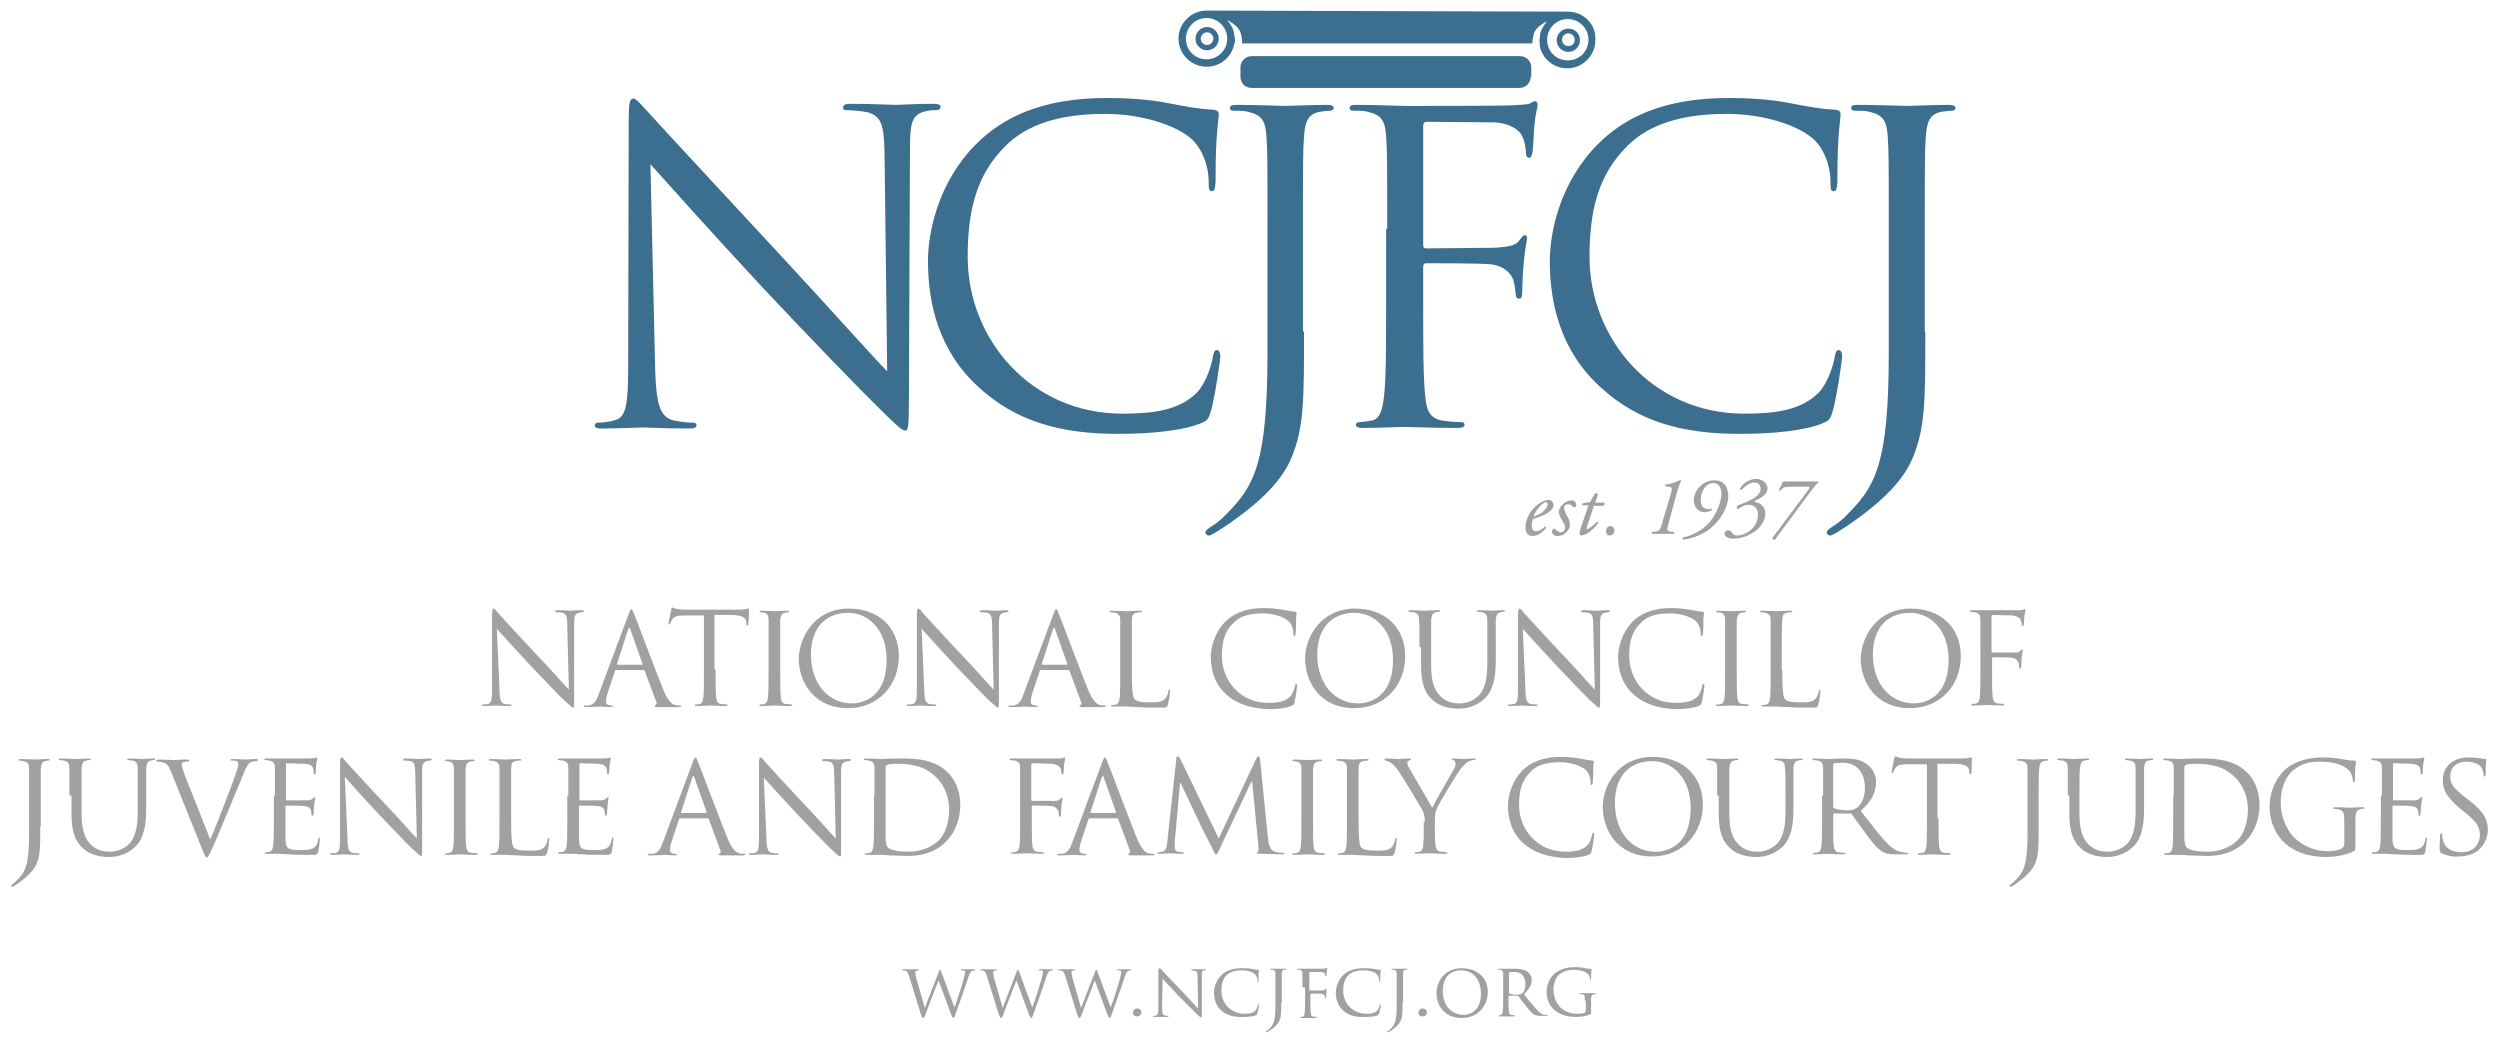
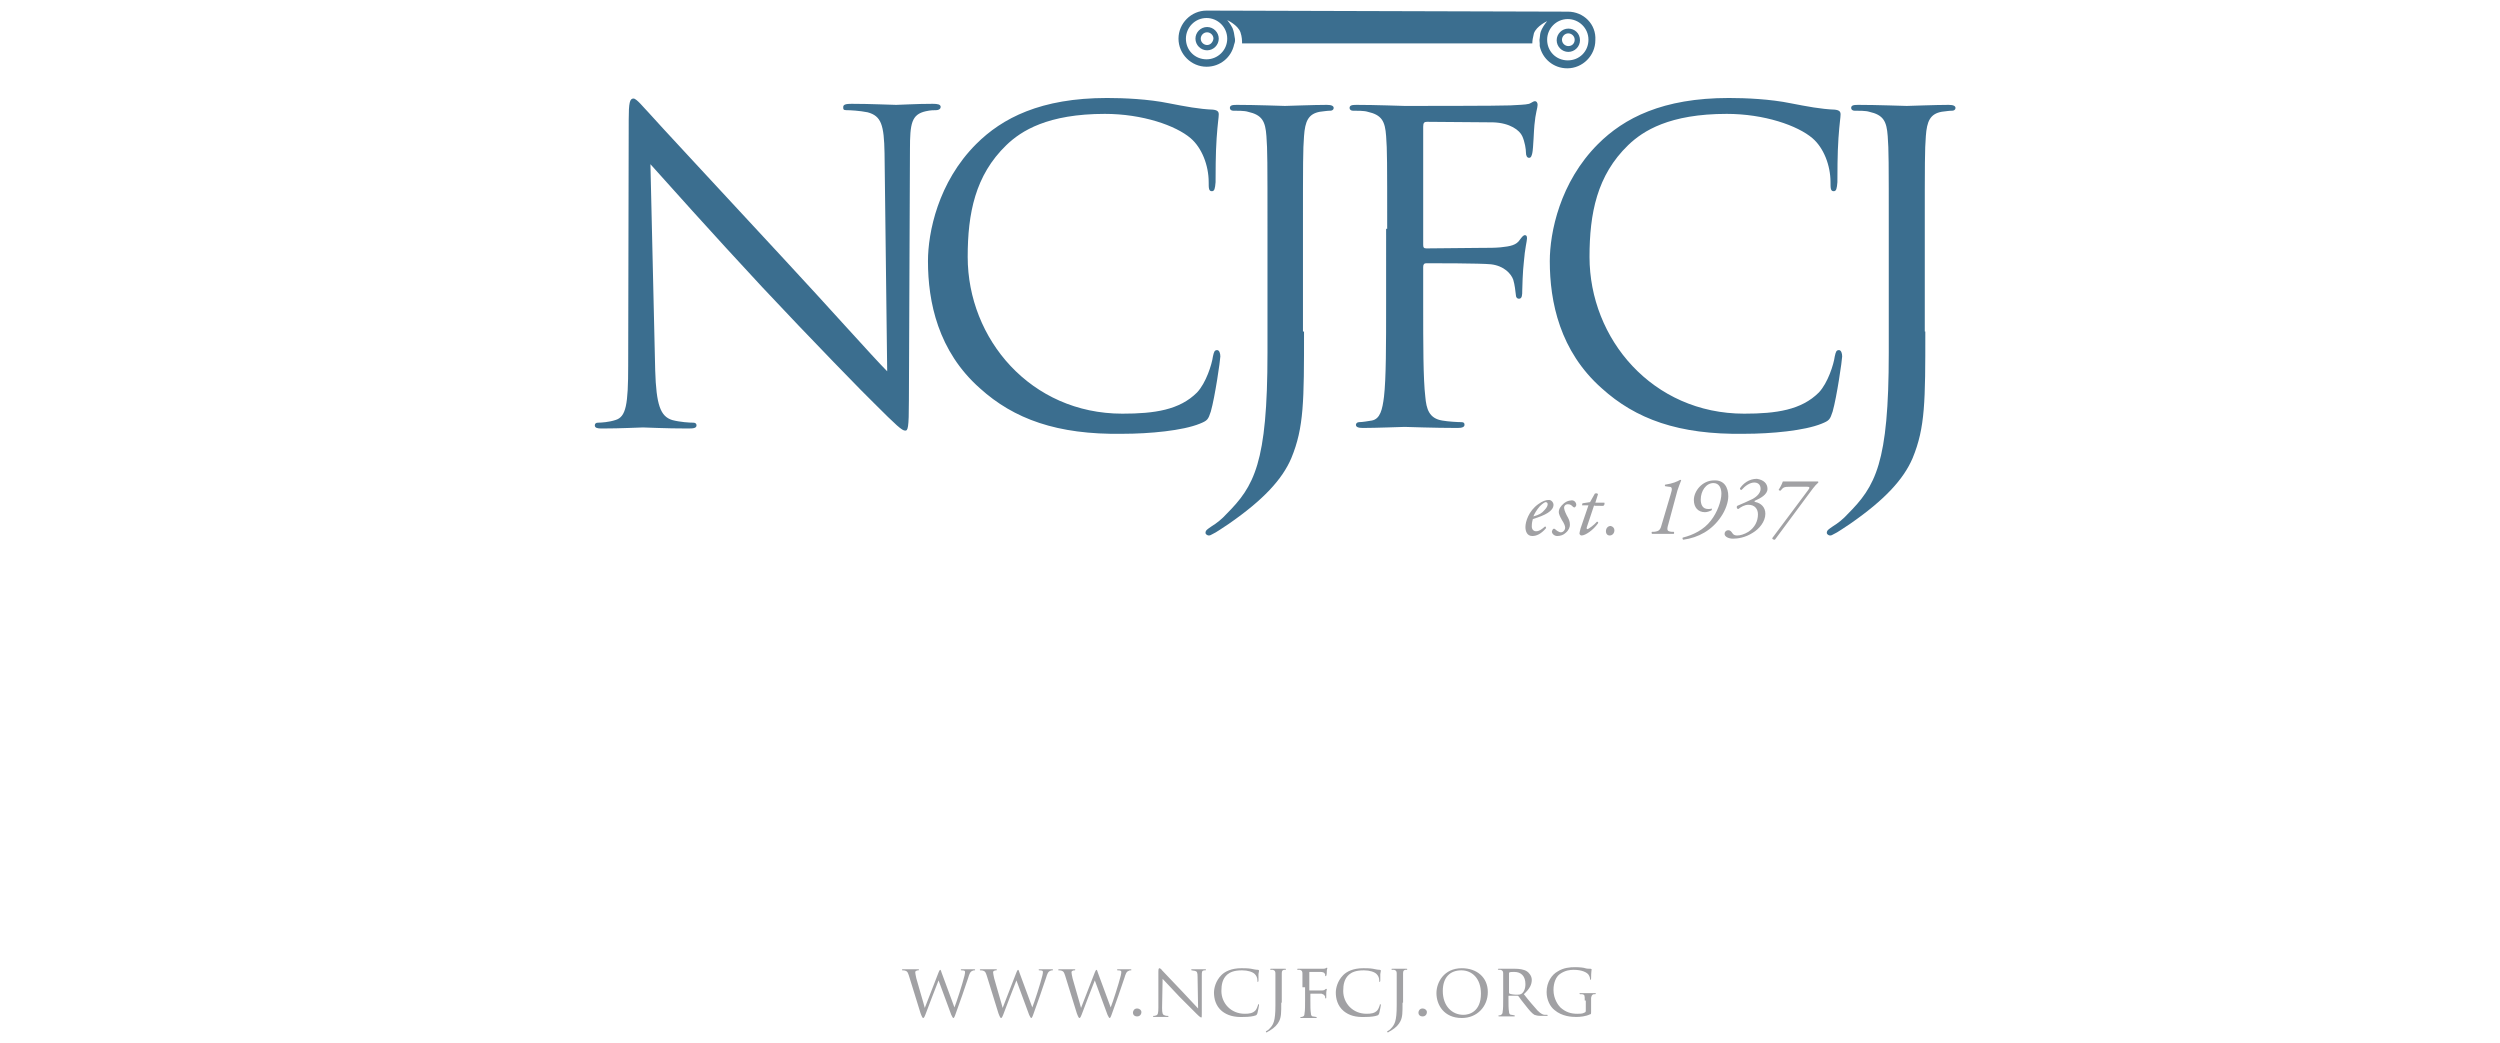
<svg xmlns="http://www.w3.org/2000/svg" version="1.2" viewBox="0 0 472 196.9" overflow="scroll">
  <g fill="#A1A1A4">
    <path d="M180.2 190.2c.4-1 1.5-4.4 1.9-6 .1-.4.1-.6.1-.7 0-.2-.1-.3-.7-.3-.1 0-.1-.1-.1-.1 0-.1.1-.1.2-.1h2.3c.1 0 .2 0 .2.1s0 .1-.1.1c0 0-.3 0-.4.1-.4.1-.6.6-.8 1.3-.5 1.5-1.8 5.3-2.3 6.6-.3.9-.4 1-.5 1-.1 0-.2-.2-.4-.6l-2.4-6.5c-.4 1-2.1 5.4-2.5 6.5-.2.5-.3.6-.4.6-.1 0-.2-.1-.5-.9l-2.2-7.1c-.2-.6-.3-.8-.6-.9-.2-.1-.5-.1-.6-.1-.1 0-.1 0-.1-.1s.1-.1.2-.1h2.8c.2 0 .2 0 .2.1s-.1.1-.1.1c-.1 0-.3 0-.4.1-.1 0-.2.1-.2.3 0 .2.1.6.2 1.1.2.8 1.5 5.1 1.6 5.6l2.6-6.7c.2-.5.3-.5.3-.5.1 0 .2.2.3.6l2.4 6.5zM194.9 190.2c.4-1 1.5-4.4 1.9-6 .1-.4.1-.6.1-.7 0-.2-.1-.3-.7-.3-.1 0-.1-.1-.1-.1 0-.1.1-.1.2-.1h2.3c.1 0 .2 0 .2.1s0 .1-.1.1c0 0-.3 0-.4.1-.4.1-.6.6-.8 1.3-.5 1.5-1.8 5.3-2.3 6.6-.3.9-.4 1-.5 1-.1 0-.2-.2-.4-.6l-2.4-6.5c-.4 1-2.1 5.4-2.5 6.5-.2.5-.3.6-.4.6-.1 0-.2-.1-.5-.9l-2.2-7.1c-.2-.6-.3-.8-.6-.9-.2-.1-.5-.1-.6-.1-.1 0-.1 0-.1-.1s.1-.1.2-.1h2.8c.2 0 .2 0 .2.1s-.1.1-.1.1c-.1 0-.3 0-.4.1-.1 0-.2.1-.2.3 0 .2.1.6.2 1.1.2.8 1.5 5.1 1.6 5.6l2.6-6.7c.2-.5.3-.5.3-.5.1 0 .2.2.3.6l2.4 6.5zM209.7 190.2c.4-1 1.5-4.4 1.9-6 .1-.4.1-.6.1-.7 0-.2-.1-.3-.7-.3-.1 0-.1-.1-.1-.1 0-.1.1-.1.2-.1h2.3c.1 0 .2 0 .2.1s0 .1-.1.1c0 0-.3 0-.4.1-.4.1-.6.6-.8 1.3-.5 1.5-1.8 5.3-2.3 6.6-.3.9-.4 1-.5 1-.1 0-.2-.2-.4-.6l-2.4-6.5c-.4 1-2.1 5.4-2.5 6.5-.2.5-.3.6-.4.6-.1 0-.2-.1-.5-.9l-2.2-7.1c-.2-.6-.3-.8-.6-.9-.2-.1-.5-.1-.6-.1-.1 0-.1 0-.1-.1s.1-.1.2-.1h2.8c.2 0 .2 0 .2.1s-.1.1-.1.1c-.1 0-.3 0-.4.1-.1 0-.2.1-.2.3 0 .2.1.6.2 1.1.2.8 1.5 5.1 1.6 5.6l2.6-6.7c.2-.5.3-.5.3-.5.1 0 .2.2.3.6l2.4 6.5zM213.9 191.2c0-.3.2-.8.8-.8.4 0 .8.3.8.7 0 .4-.3.8-.8.8-.6 0-.8-.4-.8-.7zM219.4 190.3c0 1 .1 1.3.5 1.4.2.1.5.1.6.1.1 0 .1 0 .1.1s-.1.1-.2.1h-2.5c-.1 0-.2 0-.2-.1s0-.1.1-.1.3 0 .5-.1c.3-.1.4-.4.4-1.5v-6.8c0-.5.1-.6.2-.6s.4.2.5.4c.2.2 2 2.1 3.9 4.1 1.2 1.3 2.5 2.7 2.9 3.1l-.1-6c0-.8-.1-1-.5-1.1-.2 0-.5-.1-.6-.1-.1 0-.1-.1-.1-.1 0-.1.1-.1.2-.1H227.5c.1 0 .2 0 .2.1l-.1.1h-.3c-.4.1-.4.3-.4 1v7c0 .8 0 .9-.1.9s-.3-.1-.9-.7l-3.2-3.2c-1.4-1.5-2.8-3-3.2-3.4l-.1 5.5zM230.7 190.9c-1.2-1-1.5-2.4-1.5-3.5 0-.8.3-2.2 1.4-3.3.7-.7 1.9-1.3 3.8-1.3.5 0 1.2 0 1.8.1.5.1.9.2 1.3.2.1 0 .2.1.2.1 0 .1 0 .2-.1.7v1.2c0 .2-.1.3-.1.3-.1 0-.1-.1-.1-.3 0-.5-.2-.9-.5-1.2-.4-.4-1.3-.7-2.4-.7-1.6 0-2.3.4-2.8.8-.9.8-1.1 1.9-1.1 3.1 0 2.3 1.8 4.3 4.4 4.3.9 0 1.5-.1 2-.6.3-.3.4-.8.5-1 0-.1 0-.2.1-.2s.1.1.1.2-.2 1.1-.3 1.5c-.1.2-.1.3-.3.4-.5.2-1.4.3-2.2.3-1.9.1-3.2-.3-4.2-1.1zM241.9 189.3c0 1.9 0 2.7-.4 3.5-.3.6-.8 1.2-1.8 1.8-.2.1-.4.2-.5.3h-.1s-.1 0-.1-.1 0-.1.2-.2.3-.2.4-.3c.8-.8 1.2-1.4 1.2-4.5v-3.4-2.6c0-.4-.1-.6-.5-.7h-.4l-.1-.1c0-.1.1-.1.2-.1H242.6c.1 0 .2 0 .2.1l-.1.1h-.3c-.3.1-.4.2-.4.7v5.5zM245.9 186.4v-2.6c0-.4-.1-.6-.5-.7h-.4l-.1-.1c0-.1.1-.1.2-.1h4.6c.2 0 .4 0 .6-.1.1 0 .1-.1.2-.1s.1.1.1.1c0 .1-.1.2-.1.6 0 .1 0 .6-.1.8 0 .1-.1.1-.1.1-.1 0-.1-.1-.1-.1 0-.1 0-.3-.1-.4-.1-.2-.4-.3-.8-.3h-2c-.1 0-.1 0-.1.1v3.3c0 .1 0 .1.1.1h2.3c.3 0 .5-.1.6-.2.1-.1.1-.1.2-.1s.1 0 .1.1-.1.3-.1.7v.8c0 .1 0 .2-.1.2s-.1-.1-.1-.1c0-.1 0-.3-.1-.4-.1-.2-.3-.3-.6-.4h-2c-.1 0-.1 0-.1.1v1c0 1.2 0 2.1.1 2.6 0 .3.1.6.4.6.2 0 .4.1.6.1.1 0 .1.1.1.1 0 .1-.1.1-.2.1h-2.7c-.1 0-.2 0-.2-.1 0 0 0-.1.1-.1s.3 0 .4-.1c.2 0 .3-.3.3-.6.1-.5.1-1.4.1-2.6v-2.3zM253.7 190.9c-1.2-1-1.5-2.4-1.5-3.5 0-.8.3-2.2 1.4-3.3.7-.7 1.9-1.3 3.8-1.3.5 0 1.2 0 1.8.1.5.1.9.2 1.3.2.1 0 .2.1.2.1 0 .1 0 .2-.1.7v1.2c0 .2-.1.3-.1.3-.1 0-.1-.1-.1-.3 0-.5-.2-.9-.5-1.2-.4-.4-1.3-.7-2.4-.7-1.6 0-2.3.4-2.8.8-.9.8-1.1 1.9-1.1 3.1 0 2.3 1.8 4.3 4.4 4.3.9 0 1.5-.1 2-.6.3-.3.4-.8.5-1 0-.1 0-.2.1-.2s.1.1.1.2-.2 1.1-.3 1.5c-.1.2-.1.3-.3.4-.5.2-1.4.3-2.2.3-2 .1-3.2-.3-4.2-1.1zM264.8 189.3c0 1.9 0 2.7-.4 3.5-.3.6-.8 1.2-1.8 1.8-.2.1-.4.2-.5.3h-.1s-.1 0-.1-.1 0-.1.2-.2.3-.2.4-.3c.8-.8 1.2-1.4 1.2-4.5v-3.4-2.6c0-.4-.1-.6-.5-.7h-.4l-.1-.1c0-.1.1-.1.2-.1H265.5c.1 0 .2 0 .2.1l-.1.1h-.3c-.3.1-.4.2-.4.7v5.5zM267.8 191.2c0-.3.2-.8.8-.8.4 0 .8.3.8.7 0 .4-.3.8-.8.8-.6 0-.8-.4-.8-.7zM276 182.8c2.8 0 4.9 1.7 4.9 4.5 0 2.7-2 4.9-4.9 4.9-3.4 0-4.8-2.5-4.8-4.7 0-2 1.4-4.7 4.8-4.7zm.3 8.8c1.1 0 3.3-.6 3.3-4 0-2.9-1.7-4.4-3.7-4.4-2.1 0-3.5 1.3-3.5 3.9 0 2.8 1.7 4.5 3.9 4.5zM283.8 186.4v-2.6c0-.4-.1-.6-.5-.7h-.4l-.1-.1c0-.1.1-.1.2-.1h3c.8 0 1.7.1 2.3.5.3.2.9.8.9 1.6 0 .9-.4 1.7-1.5 2.7 1 1.3 1.9 2.3 2.6 3.1.7.7 1.1.8 1.4.8h.4c.1 0 .1.1.1.1 0 .1-.1.1-.3.1h-.9c-.7 0-1-.1-1.3-.2-.5-.3-1-.9-1.7-1.8-.5-.6-1.1-1.4-1.3-1.7-.1-.1-.1-.1-.2-.1h-1.6c-.1 0-.1 0-.1.1v.3c0 1.2 0 2.1.1 2.6 0 .3.1.6.5.6.2 0 .4.1.5.1.1 0 .1.1.1.1 0 .1-.1.1-.2.1h-1.5-1.2c-.1 0-.2 0-.2-.1 0 0 0-.1.1-.1s.3 0 .4-.1c.2-.1.3-.3.3-.6.1-.5.1-1.4.1-2.6v-2zm1.1 1c0 .1 0 .1.1.2.2.1.8.2 1.4.2.3 0 .6 0 .9-.2.4-.3.7-.9.7-1.8 0-1.5-.8-2.3-2.1-2.3-.4 0-.8 0-.9.1-.1 0-.1.1-.1.1v3.7zM299.2 188.9c0-1 0-1.1-.5-1.2h-.4l-.1-.1c0-.1.1-.1.2-.1h2.7c.1 0 .2 0 .2.1l-.1.1h-.3c-.3.1-.4.2-.5.7v2.5c0 .5 0 .6-.2.6-.8.4-1.9.5-2.6.5-.9 0-2.7-.1-4.1-1.3-.8-.6-1.5-1.9-1.5-3.4 0-1.9 1-3.3 2.1-3.9 1.1-.7 2.3-.8 3.3-.8.8 0 1.7.1 1.9.2.3.1.7.1 1 .1.1 0 .2.1.2.1 0 .2-.1.5-.1 1.7 0 .2-.1.3-.1.3-.1 0-.1-.1-.1-.2 0-.2-.1-.5-.3-.8-.3-.4-1.2-.9-2.8-.9-.7 0-1.6.1-2.6.8-.7.5-1.2 1.6-1.2 3 0 1.7.9 2.9 1.3 3.3 1 .9 2 1.2 3.2 1.2.4 0 1 0 1.3-.2.2-.1.3-.1.3-.4v-1.9z" />
  </g>
  <g fill="#A1A1A4">
-     <path d="M94.3 130.1c0 2 .3 2.6.9 2.8.5.1 1 .1 1.2.1.1 0 .2 0 .2.1s-.1.2-.4.2c-1.4 0-2.3-.1-2.5-.1-.2 0-1.2.1-2.3.1-.2 0-.4 0-.4-.2 0-.1.1-.1.2-.1.2 0 .6 0 1-.1.6-.2.7-.9.7-3v-13.8c0-.9.1-1.2.3-1.2.2 0 .6.5.8.8.4.4 3.9 4.3 7.6 8.2 2.4 2.5 5 5.5 5.8 6.3l-.3-12.2c0-1.6-.2-2.1-.9-2.3-.4-.1-1-.1-1.2-.1-.2 0-.2-.1-.2-.2s.2-.2.5-.2c1.1 0 2.2.1 2.5.1.3 0 1.1-.1 2-.1.3 0 .4 0 .4.2 0 .1-.1.2-.3.2-.1 0-.3 0-.6.1-.8.2-.9.7-.9 2.1v14.1c0 1.6 0 1.7-.2 1.7s-.5-.3-1.8-1.5c-.3-.2-3.7-3.8-6.3-6.5-2.8-3-5.5-6-6.3-6.9l.5 11.4zM118.7 115.9c.3-.8.4-.9.5-.9.1 0 .2.1.5.9.4.9 4.1 10.8 5.6 14.5.9 2.1 1.6 2.5 2.1 2.7.4.1.7.1 1 .1.1 0 .2 0 .2.1s-.2.2-.5.2h-3.8c-.5 0-.7 0-.7-.2 0-.1.1-.1.2-.2.1 0 .3-.3.1-.6l-2.2-5.9c0-.1-.1-.1-.2-.1h-5.2c-.1 0-.2.1-.2.2l-1.4 4.2c-.2.6-.3 1.2-.3 1.6 0 .5.5.7.9.7h.2c.2 0 .2 0 .2.1s-.1.2-.4.2c-.6 0-1.6-.1-1.9-.1-.3 0-1.6.1-2.7.1-.3 0-.5 0-.5-.2 0-.1.1-.1.2-.1h.7c1.1-.1 1.6-1.1 2-2.3l5.6-15zm2.5 9.6c.1 0 .1-.1.1-.2l-2.3-6.5c-.1-.4-.2-.4-.4 0l-2.1 6.5c0 .1 0 .2.1.2h4.6zM135.1 126.4c0 2.3 0 4.2.1 5.2.1.7.2 1.2.9 1.3.3 0 .9.1 1.1.1.1 0 .2.1.2.1 0 .1-.1.2-.4.2-1.3 0-2.8-.1-3-.1-.1 0-1.6.1-2.4.1-.3 0-.4 0-.4-.2 0-.1 0-.1.2-.1s.5 0 .7-.1c.5-.1.6-.6.7-1.3.1-1 .1-2.9.1-5.2v-10.2h-3.6c-1.5 0-2.1.2-2.4.8-.3.4-.3.6-.4.7-.1.2-.1.2-.2.2s-.1-.1-.1-.2c0-.2.5-2.3.5-2.5 0-.1.1-.5.2-.5.2 0 .4.2 1.1.3.7.1 1.6.1 1.9.1h9c.8 0 1.3 0 1.7-.1.4 0 .6-.1.7-.1.1 0 .1.1.1.3 0 .7-.1 2.4-.1 2.6 0 .2-.1.3-.2.3s-.2-.1-.2-.4v-.3c-.1-.7-.6-1.3-3-1.3h-3v10.3zM147.3 126.4c0 2.3 0 4.2.1 5.2.1.7.2 1.2.9 1.3.3 0 .9.1 1.1.1.1 0 .2.1.2.1 0 .1-.1.2-.4.2-1.3 0-2.8-.1-3-.1-.1 0-1.6.1-2.4.1-.3 0-.4 0-.4-.2 0-.1 0-.1.2-.1s.5 0 .7-.1c.5-.1.6-.6.7-1.3.1-1 .1-2.9.1-5.2v-4.2-5.2c0-.8-.3-1.2-.8-1.3-.3-.1-.6-.1-.7-.1-.1 0-.2 0-.2-.1s.1-.2.4-.2c.8 0 2.3.1 2.4.1.1 0 1.6-.1 2.4-.1.3 0 .4 0 .4.2 0 .1-.1.1-.2.1-.2 0-.3 0-.6.1-.6.1-.8.5-.9 1.4v9.3zM160.3 114.9c5.4 0 9.4 3.4 9.4 9 0 5.4-3.8 9.8-9.6 9.8-6.6 0-9.3-5.1-9.3-9.4.1-3.9 2.9-9.4 9.5-9.4zm.5 17.9c2.2 0 6.6-1.2 6.6-8.2 0-5.8-3.5-8.9-7.3-8.9-4 0-7 2.6-7 7.9 0 5.6 3.4 9.2 7.7 9.2zM174.5 130.1c0 2 .3 2.6.9 2.8.5.1 1 .1 1.2.1.1 0 .2 0 .2.1s-.1.2-.4.2c-1.4 0-2.3-.1-2.5-.1-.2 0-1.2.1-2.3.1-.2 0-.4 0-.4-.2 0-.1.1-.1.2-.1.2 0 .6 0 1-.1.6-.2.7-.9.7-3v-13.8c0-.9.1-1.2.3-1.2.2 0 .6.5.8.8.4.4 3.9 4.3 7.6 8.2 2.4 2.5 5 5.5 5.8 6.3l-.3-12.2c0-1.6-.2-2.1-.9-2.3-.4-.1-1-.1-1.2-.1-.2 0-.2-.1-.2-.2s.2-.2.5-.2c1.1 0 2.2.1 2.5.1.3 0 1.1-.1 2-.1.3 0 .4 0 .4.2 0 .1-.1.2-.3.2-.1 0-.3 0-.6.1-.8.2-.9.7-.9 2.1v14.1c0 1.6 0 1.7-.2 1.7s-.5-.3-1.8-1.5c-.3-.2-3.7-3.8-6.3-6.5-2.8-3-5.5-6-6.3-6.9l.5 11.4zM198.9 115.9c.3-.8.4-.9.5-.9.1 0 .2.1.5.9.4.9 4.1 10.8 5.6 14.5.9 2.1 1.6 2.5 2.1 2.7.4.1.7.1 1 .1.1 0 .2 0 .2.1s-.2.2-.5.2h-3.8c-.5 0-.7 0-.7-.2 0-.1.1-.1.2-.2.1 0 .3-.3.1-.6l-2.2-5.9c0-.1-.1-.1-.2-.1h-5.2c-.1 0-.2.1-.2.2l-1.4 4.2c-.2.6-.3 1.2-.3 1.6 0 .5.5.7.9.7h.2c.2 0 .2 0 .2.1s-.1.2-.4.2c-.6 0-1.6-.1-1.9-.1-.3 0-1.6.1-2.7.1-.3 0-.5 0-.5-.2 0-.1.1-.1.2-.1h.7c1.1-.1 1.6-1.1 2-2.3l5.6-15zm2.5 9.6c.1 0 .1-.1.1-.2l-2.3-6.5c-.1-.4-.2-.4-.4 0l-2.1 6.5c0 .1 0 .2.1.2h4.6zM213.7 126.5c0 3.5.1 5.1.5 5.5.4.4 1 .6 2.9.6 1.3 0 2.3 0 2.9-.7.3-.4.6-1 .6-1.4 0-.2.1-.3.2-.3s.1.1.1.4c0 .3-.2 1.7-.4 2.4-.2.6-.2.6-1.5.6-1.7 0-3 0-4-.1-1 0-1.8-.1-2.4-.1h-2.4c-.3 0-.4 0-.4-.2 0-.1 0-.1.2-.1s.5 0 .7-.1c.5-.1.6-.6.7-1.3.1-1 .1-2.9.1-5.2v-4.2-5.2c0-.8-.2-1.2-1-1.4-.2 0-.6-.1-.8-.1-.1 0-.2 0-.2-.1s.1-.2.4-.2c1.1 0 2.6.1 2.7.1.1 0 1.9-.1 2.6-.1.3 0 .4 0 .4.2 0 .1-.1.1-.2.1-.2 0-.5 0-.8.1-.7.1-.9.5-.9 1.4v9.4zM231.5 131.1c-2.3-2.1-2.9-4.8-2.9-7.1 0-1.6.6-4.4 2.7-6.6 1.4-1.4 3.6-2.6 7.3-2.6 1 0 2.3.1 3.5.3.9.2 1.7.3 2.4.4.3 0 .3.1.3.3 0 .2-.1.5-.1 1.3s0 2.1-.1 2.5c0 .4-.1.5-.2.5-.2 0-.2-.2-.2-.5 0-.9-.4-1.9-1-2.4-.8-.7-2.7-1.4-4.8-1.4-3.2 0-4.7.9-5.5 1.8-1.8 1.7-2.2 3.8-2.2 6.3 0 4.6 3.5 8.8 8.7 8.8 1.8 0 3.2-.2 4.2-1.2.5-.5.8-1.6.9-2 0-.3.1-.4.2-.4s.2.2.2.4-.3 2.3-.5 3.1c-.1.5-.2.5-.6.7-1 .4-2.8.6-4.3.6-3.7-.2-6.1-1.1-8-2.8zM255.9 114.9c5.4 0 9.4 3.4 9.4 9 0 5.4-3.8 9.8-9.6 9.8-6.6 0-9.3-5.1-9.3-9.4 0-3.9 2.9-9.4 9.5-9.4zm.5 17.9c2.2 0 6.6-1.2 6.6-8.2 0-5.8-3.5-8.9-7.3-8.9-4 0-7 2.6-7 7.9 0 5.6 3.4 9.2 7.7 9.2zM268 122.2c0-3.7 0-4.4-.1-5.2 0-.8-.2-1.2-1-1.4-.2 0-.6-.1-.8-.1-.1 0-.2 0-.2-.1s.1-.2.4-.2c1.1 0 2.5.1 2.8.1.2 0 1.7-.1 2.4-.1.3 0 .4 0 .4.2 0 .1-.1.1-.2.1-.2 0-.3 0-.6.1-.6.1-.8.5-.9 1.4v8.6c0 3.5.8 4.9 1.8 5.9 1.2 1.1 2.3 1.3 3.6 1.3 1.5 0 2.9-.7 3.8-1.7 1.1-1.4 1.4-3.4 1.4-5.9v-3-5.2c0-.8-.2-1.2-1-1.4-.2 0-.6-.1-.8-.1-.1 0-.2 0-.2-.1s.1-.2.4-.2c1.1 0 2.4.1 2.5.1.2 0 1.3-.1 2-.1.3 0 .4 0 .4.2 0 .1-.1.1-.2.1-.2 0-.3 0-.6.1-.6.1-.8.5-.9 1.4V124.8c0 2.6-.3 5.5-2.2 7.2-1.7 1.5-3.5 1.8-4.9 1.8-.8 0-3.2-.1-4.9-1.7-1.2-1.1-2.1-2.8-2.1-6.3v-3.6zM288 130.1c0 2 .3 2.6.9 2.8.5.1 1 .1 1.2.1.1 0 .2 0 .2.1s-.1.2-.4.2c-1.4 0-2.3-.1-2.5-.1s-1.2.1-2.3.1c-.2 0-.4 0-.4-.2 0-.1.1-.1.2-.1.2 0 .6 0 1-.1.6-.2.7-.9.7-3v-13.8c0-.9.1-1.2.3-1.2s.6.5.8.8c.4.4 3.9 4.3 7.6 8.2 2.4 2.5 5 5.5 5.8 6.3l-.3-12.2c0-1.6-.2-2.1-.9-2.3-.4-.1-1-.1-1.2-.1-.2 0-.2-.1-.2-.2s.2-.2.5-.2c1.1 0 2.2.1 2.5.1.3 0 1.1-.1 2-.1.3 0 .4 0 .4.2 0 .1-.1.2-.3.2-.1 0-.3 0-.6.1-.8.2-.9.7-.9 2.1v14.1c0 1.6 0 1.7-.2 1.7s-.5-.3-1.8-1.5c-.3-.2-3.7-3.8-6.3-6.5-2.8-3-5.5-6-6.3-6.9l.5 11.4zM308.4 131.1c-2.3-2.1-2.9-4.8-2.9-7.1 0-1.6.6-4.4 2.7-6.6 1.4-1.4 3.6-2.6 7.3-2.6 1 0 2.3.1 3.5.3.9.2 1.7.3 2.4.4.3 0 .3.1.3.3 0 .2-.1.5-.1 1.3s0 2.1-.1 2.5c0 .4-.1.5-.2.5-.2 0-.2-.2-.2-.5 0-.9-.4-1.9-1-2.4-.8-.7-2.7-1.4-4.8-1.4-3.2 0-4.7.9-5.5 1.8-1.8 1.7-2.2 3.8-2.2 6.3 0 4.6 3.5 8.8 8.7 8.8 1.8 0 3.2-.2 4.2-1.2.5-.5.8-1.6.9-2 0-.3.1-.4.2-.4s.2.2.2.4-.3 2.3-.5 3.1c-.1.5-.2.5-.6.7-1 .4-2.8.6-4.3.6-3.7-.2-6.1-1.1-8-2.8zM327.9 126.4c0 2.3 0 4.2.1 5.2.1.7.2 1.2.9 1.3.3 0 .9.1 1.1.1.1 0 .2.1.2.1 0 .1-.1.2-.4.2-1.3 0-2.8-.1-3-.1-.1 0-1.6.1-2.4.1-.3 0-.4 0-.4-.2 0-.1 0-.1.2-.1s.5 0 .7-.1c.5-.1.6-.6.7-1.3.1-1 .1-2.9.1-5.2v-4.2-5.2c0-.8-.3-1.2-.8-1.3-.3-.1-.6-.1-.7-.1-.1 0-.2 0-.2-.1s.1-.2.4-.2c.8 0 2.3.1 2.4.1.1 0 1.6-.1 2.4-.1.3 0 .4 0 .4.2 0 .1-.1.1-.2.1-.2 0-.3 0-.6.1-.6.1-.8.5-.9 1.4v9.3zM336.5 126.5c0 3.5.1 5.1.5 5.5.4.4 1 .6 2.9.6 1.3 0 2.3 0 2.9-.7.3-.4.6-1 .6-1.4 0-.2.1-.3.2-.3s.1.1.1.4c0 .3-.2 1.7-.4 2.4-.2.6-.2.6-1.5.6-1.7 0-3 0-4-.1-1 0-1.8-.1-2.4-.1H333c-.3 0-.4 0-.4-.2 0-.1 0-.1.2-.1s.5 0 .7-.1c.5-.1.6-.6.7-1.3.1-1 .1-2.9.1-5.2v-4.2-5.2c0-.8-.2-1.2-1-1.4-.2 0-.6-.1-.8-.1-.1 0-.2 0-.2-.1s.1-.2.4-.2c1.1 0 2.6.1 2.7.1.1 0 1.9-.1 2.6-.1.3 0 .4 0 .4.2 0 .1-.1.1-.2.1-.2 0-.5 0-.8.1-.7.1-.9.5-.9 1.4-.1.8-.1 1.4-.1 5.2v4.2zM360.8 114.9c5.4 0 9.4 3.4 9.4 9 0 5.4-3.8 9.8-9.6 9.8-6.6 0-9.3-5.1-9.3-9.4.1-3.9 2.9-9.4 9.5-9.4zm.5 17.9c2.2 0 6.6-1.2 6.6-8.2 0-5.8-3.5-8.9-7.3-8.9-4 0-7 2.6-7 7.9 0 5.6 3.4 9.2 7.7 9.2zM373.9 122.2V117c0-.8-.2-1.2-1-1.4-.2 0-.6-.1-.8-.1-.1 0-.2 0-.2-.1s.1-.2.4-.2H380.9c.5 0 .8 0 1.1-.1.1 0 .2-.1.3-.1.1 0 .1.1.1.2 0 .2-.1.5-.2 1.1 0 .2-.1 1.3-.1 1.6 0 .1-.1.3-.2.3s-.2-.1-.2-.3c0-.2-.1-.6-.2-.9-.1-.3-.7-.7-1.6-.8l-3.7-.1c-.1 0-.2.1-.2.3v6.6c0 .1 0 .2.2.2h4.2c.6 0 .9-.1 1.1-.4.1-.1.2-.2.3-.2.1 0 .1.1.1.2s-.1.6-.2 1.3c0 .5-.1 1.4-.1 1.6 0 .2 0 .5-.2.5-.1 0-.2-.1-.2-.2 0-.2 0-.6-.1-.9-.1-.3-.5-.8-1.2-.9-.6-.1-3.2-.1-3.6-.1-.1 0-.2 0-.2.2v2c0 2.3 0 4.2.1 5.2.1.7.2 1.2.9 1.3.3 0 .9.1 1.1.1.1 0 .2.1.2.1 0 .1-.1.2-.4.2-1.3 0-2.8-.1-3-.1-.1 0-1.6.1-2.4.1-.3 0-.4 0-.4-.2 0-.1 0-.1.2-.1s.5 0 .7-.1c.5-.1.6-.6.7-1.3.1-1 .1-2.9.1-5.2v-4.1zM7.6 156c0 3.9 0 5.4-.7 7.1-.5 1.2-1.6 2.3-3.5 3.7-.3.2-.7.5-.9.6h-.2c-.1 0-.2 0-.2-.1s.1-.2.3-.4c.3-.2.6-.5.8-.7 1.6-1.6 2.3-2.9 2.3-9v-6.9-5.2c0-.8-.2-1.2-1-1.4-.2 0-.6-.1-.8-.1-.1 0-.2 0-.2-.1s.1-.2.4-.2c1.1 0 2.6.1 2.7.1.1 0 1.6-.1 2.4-.1.3 0 .4 0 .4.2 0 .1-.1.1-.2.1-.2 0-.3 0-.6.1-.6.1-.8.5-.9 1.4V156zM13.1 150.2V145c0-.8-.2-1.2-1-1.4-.2 0-.6-.1-.8-.1-.1 0-.2 0-.2-.1s.1-.2.4-.2c1.1 0 2.5.1 2.8.1.2 0 1.7-.1 2.4-.1.3 0 .4 0 .4.2 0 .1-.1.1-.2.1-.2 0-.3 0-.6.1-.6.1-.8.5-.9 1.4v8.6c0 3.5.8 4.9 1.8 5.9 1.2 1.1 2.3 1.3 3.6 1.3 1.5 0 2.9-.7 3.8-1.7 1.1-1.4 1.4-3.4 1.4-5.9v-3-5.2c0-.8-.2-1.2-1-1.4-.2 0-.6-.1-.8-.1-.1 0-.2 0-.2-.1s.1-.2.4-.2c1.1 0 2.4.1 2.5.1.2 0 1.3-.1 2-.1.3 0 .4 0 .4.2 0 .1-.1.1-.2.1-.2 0-.3 0-.6.1-.6.1-.8.5-.9 1.4V152.8c0 2.6-.3 5.5-2.2 7.2-1.7 1.5-3.5 1.8-4.9 1.8-.8 0-3.2-.1-4.9-1.7-1.2-1.1-2.1-2.8-2.1-6.3v-3.6zM39.7 158.5c1.4-3.2 4.6-11.6 5.1-13.3.1-.4.2-.7.2-.9 0-.2-.1-.4-.3-.6-.3-.1-.6-.1-.9-.1-.1 0-.3 0-.3-.1s.1-.2.5-.2c1 0 2.1.1 2.4.1.1 0 1.2-.1 1.9-.1.3 0 .4 0 .4.2 0 .1-.1.2-.3.2-.2 0-.7 0-1.2.3-.3.2-.7.6-1.3 2.3-.3.7-1.5 3.6-2.7 6.5-1.5 3.5-2.5 6.1-3.1 7.3-.7 1.4-.8 1.8-1 1.8-.3 0-.4-.3-.9-1.5l-5.9-14.7c-.5-1.3-.9-1.6-1.7-1.8-.4-.1-.8-.1-.9-.1-.1 0-.2-.1-.2-.2s.2-.2.6-.2c1.2 0 2.5.1 2.8.1.2 0 1.3-.1 2.2-.1.4 0 .6 0 .6.2 0 .1-.1.2-.2.2-.3 0-.7 0-.9.1-.3.1-.3.3-.3.5 0 .3.3 1.1.6 2l4.8 12.1zM51.9 150.2V145c0-.8-.2-1.2-1-1.4-.2 0-.6-.1-.8-.1-.1 0-.2 0-.2-.1s.1-.2.4-.2h8.2c.5 0 .8-.1 1-.1.1 0 .2-.1.3-.1.1 0 .1.1.1.2 0 .2-.1.5-.2 1.1 0 .2-.1 1.3-.1 1.6 0 .1-.1.3-.2.3s-.2-.1-.2-.3c0-.2 0-.6-.1-.9-.2-.4-.4-.7-1.7-.8-.4 0-3-.1-3.3-.1-.1 0-.1.1-.1.2v6.6c0 .2 0 .2.1.2h3.8c.6 0 .9-.1 1.1-.3.2-.2.3-.3.4-.3.1 0 .1 0 .1.2 0 .1-.1.6-.2 1.3 0 .5-.1 1.4-.1 1.5 0 .2 0 .5-.2.5-.1 0-.2-.1-.2-.2 0-.2 0-.5-.1-.8-.1-.3-.3-.7-1.2-.8-.6-.1-3-.1-3.4-.1-.1 0-.2.1-.2.2V158.5c.1 1.7.4 2 2.8 2 .6 0 1.7 0 2.3-.3.6-.3.9-.7 1.1-1.7 0-.3.1-.4.2-.4s.1.2.1.4-.2 1.8-.3 2.3c-.2.6-.4.6-1.3.6-1.8 0-3.1 0-4.1-.1-.9 0-1.5-.1-1.9-.1h-2.4c-.3 0-.4 0-.4-.2 0-.1 0-.1.2-.1s.5 0 .7-.1c.5-.1.6-.6.7-1.3.1-1 .1-2.9.1-5.2v-4.1zM65.6 158.2c0 2 .3 2.6.9 2.8.5.1 1 .1 1.2.1.1 0 .2 0 .2.1s-.1.2-.4.2c-1.4 0-2.3-.1-2.5-.1-.2 0-1.2.1-2.3.1-.2 0-.4 0-.4-.2 0-.1.1-.1.2-.1.2 0 .6 0 1-.1.6-.2.7-.9.7-3v-13.8c0-.9.1-1.2.3-1.2.2 0 .6.5.8.8.4.4 3.9 4.3 7.6 8.2 2.4 2.5 5 5.5 5.8 6.3l-.3-12.3c0-1.6-.2-2.1-.9-2.3-.4-.1-1-.1-1.2-.1-.2 0-.2-.1-.2-.2s.2-.2.5-.2c1.1 0 2.2.1 2.5.1.3 0 1.1-.1 2-.1.3 0 .4 0 .4.2 0 .1-.1.2-.3.2-.1 0-.3 0-.6.1-.8.2-.9.7-.9 2.1v14.1c0 1.6 0 1.7-.2 1.7s-.5-.3-1.8-1.5c-.3-.2-3.7-3.8-6.3-6.5-2.8-3-5.5-6-6.3-6.9l.5 11.5zM87.9 154.5c0 2.3 0 4.2.1 5.2.1.7.2 1.2.9 1.3.3 0 .9.1 1.1.1.1 0 .2.1.2.1 0 .1-.1.2-.4.2-1.3 0-2.8-.1-3-.1s-1.6.1-2.4.1c-.3 0-.4 0-.4-.2 0-.1 0-.1.2-.1s.5 0 .7-.1c.5-.1.6-.6.7-1.3.1-1 .1-2.9.1-5.2v-4.2-5.2c0-.8-.3-1.2-.8-1.3-.3-.1-.6-.1-.7-.1-.1 0-.2 0-.2-.1s.1-.2.4-.2c.8 0 2.3.1 2.4.1s1.6-.1 2.4-.1c.3 0 .4 0 .4.2 0 .1-.1.1-.2.1-.2 0-.3 0-.6.1-.6.1-.8.5-.9 1.4v9.3zM96.5 154.5c0 3.5.1 5.1.5 5.5.4.4 1 .6 2.9.6 1.3 0 2.3 0 2.9-.7.3-.4.6-1 .6-1.4 0-.2.1-.3.2-.3s.1.1.1.4c0 .3-.2 1.7-.4 2.4-.2.6-.2.6-1.5.6-1.7 0-3 0-4-.1-1 0-1.8-.1-2.4-.1H93c-.3 0-.4 0-.4-.2 0-.1 0-.1.2-.1s.5 0 .7-.1c.5-.1.6-.6.7-1.3.1-1 .1-2.9.1-5.2v-4.2-5.2c0-.8-.2-1.2-1-1.4-.2 0-.6-.1-.8-.1-.1 0-.2 0-.2-.1s.1-.2.4-.2c1.1 0 2.6.1 2.7.1.1 0 1.9-.1 2.6-.1.3 0 .4 0 .4.2 0 .1-.1.1-.2.1-.2 0-.5 0-.8.1-.7.1-.9.5-.9 1.4v9.4zM107.3 150.2V145c0-.8-.2-1.2-1-1.4-.2 0-.6-.1-.8-.1-.1 0-.2 0-.2-.1s.1-.2.4-.2h8.2c.5 0 .8-.1 1-.1.1 0 .2-.1.3-.1.1 0 .1.1.1.2 0 .2-.1.5-.2 1.1 0 .2-.1 1.3-.1 1.6 0 .1-.1.3-.2.3s-.2-.1-.2-.3c0-.2 0-.6-.1-.9-.2-.4-.4-.7-1.7-.8-.4 0-3-.1-3.3-.1-.1 0-.1.1-.1.2v6.6c0 .2 0 .2.1.2h3.8c.6 0 .9-.1 1.1-.3.2-.2.3-.3.4-.3.1 0 .1 0 .1.2 0 .1-.1.6-.2 1.3 0 .5-.1 1.4-.1 1.5 0 .2 0 .5-.2.5-.1 0-.2-.1-.2-.2 0-.2 0-.5-.1-.8-.1-.3-.3-.7-1.2-.8-.6-.1-3-.1-3.4-.1-.1 0-.2.1-.2.2V158.5c.1 1.7.4 2 2.8 2 .6 0 1.7 0 2.3-.3.6-.3.9-.7 1.1-1.7 0-.3.1-.4.2-.4s.1.2.1.4-.2 1.8-.3 2.3c-.2.6-.4.6-1.3.6-1.8 0-3.1 0-4.1-.1-.9 0-1.5-.1-1.9-.1h-2.4c-.3 0-.4 0-.4-.2 0-.1 0-.1.2-.1s.5 0 .7-.1c.5-.1.6-.6.7-1.3.1-1 .1-2.9.1-5.2v-4.1zM130.8 143.9c.3-.8.4-.9.5-.9.1 0 .2.1.5.9.4.9 4.1 10.8 5.6 14.5.9 2.1 1.6 2.5 2.1 2.7.4.1.7.1 1 .1.1 0 .2 0 .2.1s-.2.2-.5.2h-3.8c-.5 0-.7 0-.7-.2 0-.1.1-.1.2-.2.1 0 .3-.3.1-.6l-2.2-5.9c0-.1-.1-.1-.2-.1h-5.2c-.1 0-.2.1-.2.2l-1.4 4.2c-.2.6-.3 1.2-.3 1.6 0 .5.5.7.9.7h.2c.2 0 .2 0 .2.1s-.1.2-.4.2c-.6 0-1.6-.1-1.9-.1s-1.6.1-2.7.1c-.3 0-.5 0-.5-.2 0-.1.1-.1.2-.1h.7c1.1-.1 1.6-1.1 2-2.3l5.6-15zm2.5 9.6c.1 0 .1-.1.1-.2l-2.3-6.5c-.1-.4-.2-.4-.4 0l-2.1 6.5c0 .1 0 .2.1.2h4.6zM144.7 158.2c0 2 .3 2.6.9 2.8.5.1 1 .1 1.2.1.1 0 .2 0 .2.1s-.1.2-.4.2c-1.4 0-2.3-.1-2.5-.1s-1.2.1-2.3.1c-.2 0-.4 0-.4-.2 0-.1.1-.1.2-.1.2 0 .6 0 1-.1.6-.2.7-.9.7-3v-13.8c0-.9.1-1.2.3-1.2.2 0 .6.5.8.8.4.4 3.9 4.3 7.6 8.2 2.4 2.5 5 5.5 5.8 6.3l-.3-12.2c0-1.6-.2-2.1-.9-2.3-.4-.1-1-.1-1.2-.1-.2 0-.2-.1-.2-.2s.2-.2.5-.2c1.1 0 2.2.1 2.5.1.3 0 1.1-.1 2-.1.3 0 .4 0 .4.2 0 .1-.1.2-.3.2-.1 0-.3 0-.6.1-.8.2-.9.7-.9 2.1V160c0 1.6 0 1.7-.2 1.7s-.5-.3-1.8-1.5c-.3-.2-3.7-3.8-6.3-6.5-2.8-3-5.5-6-6.3-6.9l.5 11.4zM165.1 150.2V145c0-.8-.2-1.2-1-1.4-.2 0-.6-.1-.8-.1-.1 0-.2 0-.2-.1s.1-.2.4-.2c1.1 0 2.6.1 2.7.1.3 0 1.8-.1 3.2-.1 2.4 0 6.8-.2 9.6 2.7 1.2 1.2 2.3 3.2 2.3 6.1 0 3-1.2 5.4-2.6 6.8-1 1.1-3.2 2.8-7.3 2.8-1 0-2.3-.1-3.3-.1-1.1-.1-1.9-.1-2-.1h-2.4c-.3 0-.4 0-.4-.2 0-.1 0-.1.2-.1s.5 0 .7-.1c.5-.1.6-.6.7-1.3.1-1 .1-2.9.1-5.2v-4.3zm2.1 2.6v5.2c0 .6.1 1.6.3 1.8.3.5 1.2 1 4.1 1 2.2 0 4.3-.8 5.7-2.2 1.2-1.2 1.9-3.5 1.9-5.7 0-3-1.3-5-2.3-6-2.3-2.4-5-2.7-7.8-2.7-.5 0-1.4.1-1.6.2-.2.1-.3.2-.3.5V152.8zM192.6 150.2V145c0-.8-.2-1.2-1-1.4-.2 0-.6-.1-.8-.1-.1 0-.2 0-.2-.1s.1-.2.4-.2H199.6c.5 0 .8 0 1.1-.1.1 0 .2-.1.3-.1.1 0 .1.1.1.2 0 .2-.1.5-.2 1.1 0 .2-.1 1.3-.1 1.6 0 .1-.1.3-.2.3s-.2-.1-.2-.3c0-.2-.1-.6-.2-.9-.1-.3-.7-.7-1.6-.8l-3.7-.1c-.1 0-.2.1-.2.3v6.6c0 .1 0 .2.2.2h4.2c.6 0 .9-.1 1.1-.4.1-.1.2-.2.3-.2.1 0 .1.1.1.2s-.1.6-.2 1.3c0 .5-.1 1.4-.1 1.6 0 .2 0 .5-.2.5-.1 0-.2-.1-.2-.2 0-.2 0-.6-.1-.9-.1-.3-.5-.8-1.2-.9-.6-.1-3.2-.1-3.6-.1-.1 0-.2 0-.2.2v2c0 2.3 0 4.2.1 5.2.1.7.2 1.2.9 1.3.3 0 .9.1 1.1.1.1 0 .2.1.2.1 0 .1-.1.2-.4.2-1.3 0-2.8-.1-3-.1-.1 0-1.6.1-2.4.1-.3 0-.4 0-.4-.2 0-.1 0-.1.2-.1s.5 0 .7-.1c.5-.1.6-.6.7-1.3.1-1 .1-2.9.1-5.2v-4.1zM208.1 143.9c.3-.8.4-.9.5-.9.1 0 .2.1.5.9.4.9 4.1 10.8 5.6 14.5.9 2.1 1.6 2.5 2.1 2.7.4.1.7.1 1 .1.1 0 .2 0 .2.1s-.2.2-.5.2h-3.8c-.5 0-.7 0-.7-.2 0-.1.1-.1.2-.2.1 0 .3-.3.1-.6l-2.2-5.9c0-.1-.1-.1-.2-.1h-5.2c-.1 0-.2.1-.2.2l-1.4 4.2c-.2.6-.3 1.2-.3 1.6 0 .5.5.7.9.7h.2c.2 0 .2 0 .2.1s-.1.2-.4.2c-.6 0-1.6-.1-1.9-.1-.3 0-1.6.1-2.7.1-.3 0-.5 0-.5-.2 0-.1.1-.1.2-.1h.7c1.1-.1 1.6-1.1 2-2.3l5.6-15zm2.5 9.6c.1 0 .1-.1.1-.2l-2.3-6.5c-.1-.4-.2-.4-.4 0l-2.1 6.5c0 .1 0 .2.1.2h4.6zM239.4 158.3c.1.9.3 2.2 1.3 2.5.7.2 1.3.2 1.6.2.1 0 .2 0 .2.1s-.2.2-.5.2c-.5 0-3.1-.1-4-.1-.6 0-.7-.1-.7-.2s0-.1.2-.2c.1 0 .1-.4.1-.9l-1.2-12.4h-.1l-5.9 12.5c-.5 1.1-.6 1.3-.8 1.3-.2 0-.3-.2-.7-1.1-.6-1.2-2.7-5.3-2.8-5.6-.2-.4-2.9-6.2-3.2-6.8h-.1l-1 11.1v1.2c0 .4.3.7.6.7.4.1.8.1.9.1.1 0 .2 0 .2.1 0 .2-.1.2-.4.2-.9 0-2-.1-2.2-.1-.2 0-1.4.1-2 .1-.2 0-.4 0-.4-.2 0-.1.1-.1.2-.1.2 0 .4 0 .7-.1.8-.1.9-1.1 1-2l1.7-15.6c0-.3.1-.4.3-.4.1 0 .2.1.4.4l7.3 15.1 7.1-15.1c.1-.2.2-.4.4-.4s.2.2.3.6l1.5 14.9zM247.9 154.5c0 2.3 0 4.2.1 5.2.1.7.2 1.2.9 1.3.3 0 .9.1 1.1.1.1 0 .2.1.2.1 0 .1-.1.2-.4.2-1.3 0-2.8-.1-3-.1-.1 0-1.6.1-2.4.1-.3 0-.4 0-.4-.2 0-.1 0-.1.2-.1s.5 0 .7-.1c.5-.1.6-.6.7-1.3.1-1 .1-2.9.1-5.2v-4.2-5.2c0-.8-.3-1.2-.8-1.3-.3-.1-.6-.1-.7-.1-.1 0-.2 0-.2-.1s.1-.2.4-.2c.8 0 2.3.1 2.4.1.1 0 1.6-.1 2.4-.1.3 0 .4 0 .4.2 0 .1-.1.1-.2.1-.2 0-.3 0-.6.1-.6.1-.8.5-.9 1.4v9.3zM256.5 154.5c0 3.5.1 5.1.5 5.5.4.4 1 .6 2.9.6 1.3 0 2.3 0 2.9-.7.3-.4.6-1 .6-1.4 0-.2.1-.3.2-.3s.1.1.1.4c0 .3-.2 1.7-.4 2.4-.2.6-.2.6-1.5.6-1.7 0-3 0-4-.1-1 0-1.8-.1-2.4-.1H253c-.3 0-.4 0-.4-.2 0-.1 0-.1.2-.1s.5 0 .7-.1c.5-.1.6-.6.7-1.3.1-1 .1-2.9.1-5.2v-4.2-5.2c0-.8-.2-1.2-1-1.4-.2 0-.6-.1-.8-.1-.1 0-.2 0-.2-.1s.1-.2.4-.2c1.1 0 2.6.1 2.7.1.1 0 1.9-.1 2.6-.1.3 0 .4 0 .4.2 0 .1-.1.1-.2.1-.2 0-.5 0-.8.1-.7.1-.9.5-.9 1.4v9.4zM269 155.2c0-1.3-.2-1.8-.6-2.5-.2-.4-3.4-5.7-4.2-6.9-.6-.9-1.2-1.5-1.6-1.8-.4-.2-.8-.4-1-.4-.1 0-.2 0-.2-.2 0-.1.1-.2.3-.2.5 0 2.3.1 2.4.1.2 0 1.1-.1 2-.1.3 0 .3.1.3.2s-.1.1-.4.2c-.2.1-.3.2-.3.4 0 .3.1.6.3.9.4.7 4 6.9 4.4 7.6.5-1 3.5-6.3 4-7.1.3-.5.4-.9.4-1.2 0-.3-.1-.6-.4-.7-.2-.1-.4-.1-.4-.2s.1-.1.4-.1c.6 0 1.4.1 1.6.1.1 0 1.9-.1 2.3-.1.2 0 .3 0 .3.1s-.1.2-.3.2c-.3 0-.7.1-1.1.3-.5.3-.7.6-1.3 1.2-.8 1-4.2 6.6-4.6 7.6-.4.9-.4 1.6-.4 2.4v2.1c0 .4 0 1.4.1 2.4.1.7.3 1.2 1 1.3.3 0 .9.1 1.1.1.1 0 .2.1.2.1 0 .1-.1.2-.4.2-1.3 0-2.8-.1-3-.1-.1 0-1.6.1-2.4.1-.3 0-.4 0-.4-.2 0-.1 0-.1.2-.1s.5 0 .7-.1c.5-.1.7-.6.7-1.3.1-1 .1-2 .1-2.4v-1.9zM287.6 159.2c-2.3-2.1-2.9-4.8-2.9-7.1 0-1.6.6-4.4 2.7-6.6 1.4-1.4 3.6-2.6 7.3-2.6 1 0 2.3.1 3.5.3.9.2 1.7.3 2.4.4.3 0 .3.1.3.3 0 .2-.1.5-.1 1.3s0 2.1-.1 2.5c0 .4-.1.5-.2.5-.2 0-.2-.2-.2-.5 0-.9-.4-1.9-1-2.4-.8-.7-2.7-1.4-4.8-1.4-3.2 0-4.7.9-5.5 1.8-1.8 1.7-2.2 3.8-2.2 6.3 0 4.6 3.5 8.8 8.7 8.8 1.8 0 3.2-.2 4.2-1.2.5-.5.8-1.6.9-2 0-.3.1-.4.2-.4s.2.2.2.4-.3 2.3-.5 3.1c-.1.5-.2.5-.6.7-1 .4-2.8.6-4.3.6-3.6-.2-6.1-1.1-8-2.8zM312.1 142.9c5.4 0 9.4 3.4 9.4 9 0 5.4-3.8 9.8-9.6 9.8-6.6 0-9.3-5.1-9.3-9.4 0-3.9 2.8-9.4 9.5-9.4zm.5 17.9c2.2 0 6.6-1.2 6.6-8.2 0-5.8-3.5-8.9-7.3-8.9-4 0-7 2.6-7 7.9 0 5.6 3.3 9.2 7.7 9.2zM324.2 150.2V145c0-.8-.2-1.2-1-1.4-.2 0-.6-.1-.8-.1-.1 0-.2 0-.2-.1s.1-.2.4-.2c1.1 0 2.5.1 2.8.1.2 0 1.7-.1 2.4-.1.3 0 .4 0 .4.2 0 .1-.1.1-.2.1-.2 0-.3 0-.6.1-.6.1-.8.5-.9 1.4v8.6c0 3.5.8 4.9 1.8 5.9 1.2 1.1 2.3 1.3 3.6 1.3 1.5 0 2.9-.7 3.8-1.7 1.1-1.4 1.4-3.4 1.4-5.9v-3c0-3.7 0-4.4-.1-5.2 0-.8-.2-1.2-1-1.4-.2 0-.6-.1-.8-.1-.1 0-.2 0-.2-.1s.1-.2.4-.2c1.1 0 2.4.1 2.5.1.2 0 1.3-.1 2-.1.3 0 .4 0 .4.2 0 .1-.1.1-.2.1-.2 0-.3 0-.6.1-.6.1-.8.5-.9 1.4V152.8c0 2.6-.3 5.5-2.2 7.2-1.7 1.5-3.5 1.8-4.9 1.8-.8 0-3.2-.1-4.9-1.7-1.2-1.1-2.1-2.8-2.1-6.3v-3.6zM344.2 150.2V145c0-.8-.2-1.2-1-1.4-.2 0-.6-.1-.8-.1-.1 0-.2 0-.2-.1s.1-.2.4-.2c1.1 0 2.6.1 2.7.1.3 0 2.1-.1 2.8-.1 1.5 0 3.1.1 4.4 1.1.6.4 1.7 1.6 1.7 3.3 0 1.8-.7 3.6-2.9 5.5 2 2.5 3.6 4.7 5 6.1 1.3 1.4 2.3 1.6 2.9 1.7.5.1.8.1.9.1.1 0 .2.1.2.1 0 .1-.1.2-.6.2H358c-1.3 0-1.9-.1-2.6-.5-1-.6-1.9-1.7-3.2-3.5-1-1.3-2.1-2.9-2.6-3.6-.1-.1-.2-.1-.3-.1h-3c-.1 0-.2.1-.2.2v.6c0 2.3 0 4.2.1 5.2.1.7.2 1.2.9 1.3.3 0 .9.1 1.1.1.1 0 .2.1.2.1 0 .1-.1.2-.4.2-1.3 0-2.8-.1-3-.1 0 0-1.5.1-2.3.1-.3 0-.4 0-.4-.2 0-.1 0-.1.2-.1s.5 0 .7-.1c.5-.1.6-.6.7-1.3.1-1 .1-2.9.1-5.2v-4.2zm1.9 2.1c0 .1 0 .2.2.3.4.2 1.5.4 2.5.4.6 0 1.2-.1 1.8-.5.8-.6 1.5-1.9 1.5-3.7 0-3-1.6-4.8-4.2-4.8-.7 0-1.4.1-1.6.1-.1 0-.2.1-.2.3v7.9zM366 154.5c0 2.3 0 4.2.1 5.2.1.7.2 1.2.9 1.3.3 0 .9.1 1.1.1.1 0 .2.1.2.1 0 .1-.1.2-.4.2-1.3 0-2.8-.1-3-.1-.1 0-1.6.1-2.4.1-.3 0-.4 0-.4-.2 0-.1 0-.1.2-.1s.5 0 .7-.1c.5-.1.6-.6.7-1.3.1-1 .1-2.9.1-5.2v-10.2h-3.6c-1.5 0-2.1.2-2.4.8-.3.4-.3.6-.4.7-.1.2-.1.2-.2.2s-.1-.1-.1-.2c0-.2.5-2.3.5-2.5.1-.1.1-.5.2-.5.2 0 .4.2 1.1.3.7.1 1.6.1 1.9.1h9c.8 0 1.3 0 1.7-.1.4 0 .6-.1.7-.1.1 0 .1.1.1.3 0 .7-.1 2.4-.1 2.6 0 .2-.1.3-.2.3s-.2-.1-.2-.4v-.3c-.1-.7-.6-1.3-3-1.3h-3v10.3zM384.9 156c0 3.9 0 5.4-.7 7.1-.5 1.2-1.6 2.3-3.5 3.7-.3.2-.7.5-.9.6h-.2c-.1 0-.2 0-.2-.1s.1-.2.3-.4c.3-.2.6-.5.8-.7 1.6-1.6 2.3-2.9 2.3-9v-6.9-5.2c0-.8-.2-1.2-1-1.4-.2 0-.6-.1-.8-.1-.1 0-.2 0-.2-.1s.1-.2.4-.2c1.1 0 2.6.1 2.7.1.1 0 1.6-.1 2.4-.1.3 0 .4 0 .4.2 0 .1-.1.1-.2.1-.2 0-.3 0-.6.1-.6.1-.8.5-.9 1.4-.1.8-.1 1.4-.1 5.2v5.7zM390.4 150.2V145c0-.8-.2-1.2-1-1.4-.2 0-.6-.1-.8-.1-.1 0-.2 0-.2-.1s.1-.2.4-.2c1.1 0 2.5.1 2.8.1.2 0 1.7-.1 2.4-.1.3 0 .4 0 .4.2 0 .1-.1.1-.2.1-.2 0-.3 0-.6.1-.6.1-.8.5-.9 1.4-.1.8-.1 1.4-.1 5.2v3.4c0 3.5.8 4.9 1.8 5.9 1.2 1.1 2.3 1.3 3.6 1.3 1.5 0 2.9-.7 3.8-1.7 1.1-1.4 1.4-3.4 1.4-5.9v-3-5.2c0-.8-.2-1.2-1-1.4-.2 0-.6-.1-.8-.1-.1 0-.2 0-.2-.1s.1-.2.4-.2c1.1 0 2.4.1 2.5.1.2 0 1.3-.1 2-.1.3 0 .4 0 .4.2 0 .1-.1.1-.2.1-.2 0-.3 0-.6.1-.6.1-.8.5-.9 1.4V152.8c0 2.6-.3 5.5-2.2 7.2-1.7 1.5-3.5 1.8-4.9 1.8-.8 0-3.2-.1-4.9-1.7-1.2-1.1-2.1-2.8-2.1-6.3v-3.6zM410.4 150.2V145c0-.8-.2-1.2-1-1.4-.2 0-.6-.1-.8-.1-.1 0-.2 0-.2-.1s.1-.2.4-.2c1.1 0 2.6.1 2.7.1.3 0 1.8-.1 3.2-.1 2.4 0 6.8-.2 9.6 2.7 1.2 1.2 2.3 3.2 2.3 6.1 0 3-1.2 5.4-2.6 6.8-1 1.1-3.2 2.8-7.3 2.8-1 0-2.3-.1-3.3-.1-1.1-.1-1.9-.1-2-.1H409c-.3 0-.4 0-.4-.2 0-.1 0-.1.2-.1s.5 0 .7-.1c.5-.1.6-.6.7-1.3.1-1 .1-2.9.1-5.2v-4.3zm2 2.6v5.2c0 .6.1 1.6.3 1.8.3.5 1.2 1 4.1 1 2.2 0 4.3-.8 5.7-2.2 1.2-1.2 1.9-3.5 1.9-5.7 0-3-1.3-5-2.3-6-2.3-2.4-5-2.7-7.8-2.7-.5 0-1.4.1-1.6.2-.2.1-.3.2-.3.5V152.8zM442.6 155.3c0-1.9-.1-2.2-1.1-2.5-.2 0-.6-.1-.8-.1-.1 0-.2 0-.2-.1s.1-.2.4-.2c1.1 0 2.6.1 2.7.1.1 0 1.6-.1 2.4-.1.3 0 .4 0 .4.2 0 .1-.1.1-.2.1-.2 0-.3 0-.6.1-.6.1-.8.5-.9 1.4v5.2c0 1.1 0 1.1-.3 1.3-1.5.8-3.7 1.1-5.1 1.1-1.8 0-5.2-.2-7.9-2.6-1.5-1.3-2.9-3.8-2.9-6.8 0-3.8 1.9-6.6 4-7.9 2.2-1.3 4.5-1.5 6.4-1.5 1.5 0 3.2.3 3.7.4.5.1 1.3.2 1.9.2.2 0 .3.1.3.2 0 .3-.2 1-.2 3.4 0 .4 0 .5-.2.5-.1 0-.1-.1-.2-.4 0-.3-.1-1-.5-1.6-.6-.9-2.5-1.9-5.6-1.9-1.5 0-3.3.1-5.1 1.6-1.4 1.1-2.4 3.3-2.4 6.1 0 3.4 1.7 5.8 2.5 6.6 1.9 1.8 4.1 2.6 6.3 2.6.9 0 2.1-.1 2.7-.5.3-.2.5-.4.5-.8v-4.1zM449.7 150.2V145c0-.8-.2-1.2-1-1.4-.2 0-.6-.1-.8-.1-.1 0-.2 0-.2-.1s.1-.2.4-.2h8.2c.5 0 .8-.1 1-.1.1 0 .2-.1.3-.1.1 0 .1.1.1.2 0 .2-.1.5-.2 1.1 0 .2-.1 1.3-.1 1.6 0 .1-.1.3-.2.3s-.2-.1-.2-.3c0-.2 0-.6-.1-.9-.2-.4-.4-.7-1.7-.8-.4 0-3-.1-3.3-.1-.1 0-.1.1-.1.2v6.6c0 .2 0 .2.1.2h3.8c.6 0 .9-.1 1.1-.3.2-.2.3-.3.4-.3.1 0 .1 0 .1.2 0 .1-.1.6-.2 1.3 0 .5-.1 1.4-.1 1.5 0 .2 0 .5-.2.5-.1 0-.2-.1-.2-.2 0-.2 0-.5-.1-.8-.1-.3-.3-.7-1.2-.8-.6-.1-3-.1-3.4-.1-.1 0-.2.1-.2.2V158.5c.1 1.7.4 2 2.8 2 .6 0 1.7 0 2.3-.3.6-.3.9-.7 1.1-1.7 0-.3.1-.4.2-.4s.1.2.1.4-.2 1.8-.3 2.3c-.2.6-.4.6-1.3.6-1.8 0-3.1 0-4.1-.1-.9 0-1.5-.1-1.9-.1h-2.4c-.3 0-.4 0-.4-.2 0-.1 0-.1.2-.1s.5 0 .7-.1c.5-.1.6-.6.7-1.3.1-1 .1-2.9.1-5.2v-4.1zM461 161.1c-.3-.2-.4-.3-.4-.9 0-1.2.1-2.2.1-2.5 0-.3.1-.4.2-.4s.2.1.2.3c0 .2 0 .6.1.9.4 1.8 1.9 2.4 3.6 2.4 2.3 0 3.4-1.7 3.4-3.2 0-1.7-.7-2.6-2.8-4.3l-1.1-.9c-2.5-2.1-3.1-3.6-3.1-5.2 0-2.6 1.9-4.3 5-4.3.9 0 1.6.1 2.2.2.5.1.6.1.8.1.2 0 .2 0 .2.2 0 .1-.1.9-.1 2.5 0 .4 0 .6-.2.6-.1 0-.2-.1-.2-.3 0-.3-.2-.9-.3-1.2-.1-.3-.8-1.3-3-1.3-1.7 0-3 1-3 2.8 0 1.4.6 2.2 2.9 4l.7.5c2.8 2.2 3.5 3.7 3.5 5.6 0 1-.4 2.8-2 4-1 .7-2.3 1-3.6 1-1 .1-2.1-.1-3.1-.6z" />
-   </g>
+     </g>
  <g fill="#A1A1A4">
    <path d="M293.3 95.3c0 1.2-1.6 2-3.9 2.7-.1.3-.2.8-.2 1.4 0 .5.3.9.8.9.6 0 1-.3 1.7-.9.1 0 .2.1.2.3-1 1.2-1.9 1.5-2.6 1.5-1 0-1.3-.9-1.3-1.7 0-1 .6-3 2.4-4.3.8-.6 1.5-.8 1.9-.8.6-.1 1 .5 1 .9zm-2.6.3c-.6.7-1 1.4-1.2 1.9 1.1-.3 1.6-.6 2.1-1.2.5-.5.6-.9.6-1.1 0-.2-.1-.4-.4-.4-.1 0-.5.2-1.1.8zM297.6 95.3c0 .3-.2.4-.3.5-.1 0-.2 0-.3-.1-.3-.3-.5-.5-1-.5s-.7.4-.7.6c0 .3.1.7.5 1.5.4.7.6 1.1.6 1.8 0 .4-.2 1-.8 1.5-.4.4-1 .6-1.6.6-.6 0-1-.5-1-.8 0-.2.1-.3.2-.5.1-.1.3-.1.4 0 .2.2.7.6 1.1.6.4 0 .8-.4.8-.9 0-.3-.2-.8-.6-1.4-.4-.7-.6-1.2-.6-1.5 0-.6.3-1.1 1-1.7.5-.4 1-.5 1.2-.5.7-.2 1.1.4 1.1.8zM301 95.3l-1.4 4.2c-.1.3 0 .4.1.4.2 0 1.3-.8 1.8-1.4.2 0 .3.1.2.3-.9 1.3-2.4 2.3-3.1 2.3-.2 0-.4-.2-.4-.4s.1-.4.2-.9l1.5-4.4h-1.2c0-.2 0-.4.2-.4l1.3-.2.9-1.6c.2-.1.5-.1.6.1l-.5 1.6h1.7c.1.2 0 .5-.2.6H301zM304.8 100.1c0 .6-.4 1-.9 1-.4 0-.7-.3-.7-.8 0-.6.4-1 .9-1 .4.1.7.4.7.8zM315 98.9c-.4 1.3-.2 1.4.6 1.5h.4c.1.1.1.3 0 .4h-4.1c-.1-.1-.1-.4 0-.4h.4c1-.1 1.2-.4 1.5-1.6l1.6-5.4c.4-1.2.3-1.5-.3-1.5l-.7-.1c-.1-.1-.1-.3 0-.3 1.4-.2 2.3-.6 2.8-.9.1 0 .2 0 .2.1-.2.5-.5 1.3-.7 1.9l-1.7 6.3zM326.3 93.7c0 1.1-.5 2.6-1.4 3.9-1.7 2.5-4.2 3.9-7.1 4.3-.1 0-.2-.3-.1-.4 2-.5 4-1.5 5.3-3.2 1.2-1.5 2-3.7 2-5.1 0-1-.4-2-1.5-2-1.4 0-2.4 1.5-2.4 3.1 0 .9.3 1.8 1.4 1.8.3 0 .5 0 .6-.1.1 0 .1.2.1.3-.3.2-.9.4-1.3.4-1.3 0-2.1-.9-2.1-2.3 0-1.7 1.6-3.7 3.8-3.7 1.9-.1 2.7 1.3 2.7 3zM333.7 92.3c0 1.1-1.4 1.8-2.3 2.2-.3.1-.1.3.1.3.9.2 1.8.9 1.8 2.2 0 1.5-1.2 2.9-2.4 3.6-1.4.9-2.8 1.1-3.7 1.1-.9 0-1.6-.4-1.6-.9 0-.4.3-.7.7-.7.4 0 .6.3.8.6.2.3.5.4.9.4.5 0 1.3-.2 2.1-.7 1.2-.8 1.8-2 1.8-3.3 0-1-.6-1.8-1.8-1.8-.7 0-1.4.4-1.9.8-.3 0-.4-.4-.2-.6.7-.3 2.1-.9 2.9-1.3.9-.5 1.5-1.2 1.5-1.9 0-.9-.6-1.2-1.2-1.2-.8 0-1.7.6-2.4 1.4-.2 0-.3-.1-.3-.3.6-.9 1.7-1.8 3.2-1.8 1.3.2 2 .9 2 1.9zM335.1 101.9c-.3 0-.5-.1-.5-.3l6.8-9.1c.4-.5.2-.6-.2-.6H338c-1.2 0-1.3.1-1.8.7-.1.1-.3 0-.4-.1.2-.3.6-1 .8-1.6H343.2c.1 0 .1.1.1.2-.7.6-1.3 1.5-2.2 2.7l-6 8.1z" />
  </g>
  <g fill="#3B6E8F">
    <path d="M363.5 62.6c0 13.1 0 18.1-2.4 23.9-1.7 4-5.3 7.9-11.8 12.4-1.1.7-2.3 1.6-3.2 2-.2.1-.3.2-.6.2-.2 0-.6-.2-.6-.5 0-.5.4-.7 1.1-1.2 1-.6 2.1-1.5 2.8-2.3 5.3-5.3 7.8-9.6 7.8-30.5V43.2c0-12.6 0-14.9-.2-17.5-.2-2.8-.8-4-3.5-4.6-.6-.2-2-.2-2.8-.2-.3 0-.6-.2-.6-.5 0-.5.4-.6 1.3-.6 3.6 0 8.7.2 9.2.2.4 0 5.5-.2 7.9-.2.9 0 1.3.2 1.3.6 0 .3-.3.5-.6.5-.6 0-1.1.1-2 .2-2.2.4-2.8 1.8-3 4.6-.2 2.6-.2 4.9-.2 17.5v19.4z" />
    <path d="M302.4 73.3c-7.9-7-9.8-16.3-9.8-24 0-5.4 1.9-14.9 9.1-22.1 4.9-4.9 12.2-8.7 24.7-8.7 3.2 0 7.8.2 11.7 1 3.1.6 5.7 1.1 8.3 1.2.9.1 1.1.4 1.1.9 0 .6-.2 1.6-.4 4.5-.2 2.7-.2 7.1-.2 8.3-.1 1.2-.2 1.7-.7 1.7-.6 0-.6-.6-.6-1.7 0-3.2-1.3-6.5-3.4-8.3-2.8-2.4-9.1-4.6-16.2-4.6-10.8 0-15.8 3.2-18.6 5.9-5.9 5.7-7.3 12.9-7.3 21.1 0 15.5 11.9 29.6 29.2 29.6 6.1 0 10.8-.7 14.1-4 1.7-1.8 2.8-5.3 3-6.8.2-.9.3-1.2.8-1.2.4 0 .6.6.6 1.2s-1 7.6-1.8 10.4c-.5 1.5-.6 1.7-2.1 2.3-3.2 1.3-9.4 1.9-14.6 1.9-12.4.2-20.5-2.8-26.9-8.6zM261.9 43.2c0-12.6 0-14.9-.2-17.5-.2-2.8-.8-4-3.5-4.6-.6-.2-2-.2-2.8-.2-.3 0-.6-.2-.6-.5 0-.5.4-.6 1.3-.6 3.6 0 8.7.2 9.1.2 1.6 0 18.1 0 19.9-.1 1.5-.1 2.8-.1 3.6-.3.5-.2.8-.5 1.1-.5.3 0 .5.3.5.7 0 .6-.4 1.5-.6 3.8-.1.8-.2 4.4-.4 5.3-.1.4-.2.9-.6.9-.4 0-.6-.4-.6-1s-.2-2-.7-3.1c-.5-1.1-2.3-2.5-5.5-2.6l-12.5-.1c-.5 0-.7.2-.7.9v22.3c0 .5.1.7.6.7l10.4-.1c1.4 0 2.5 0 3.6-.1 1.9-.2 3-.4 3.7-1.5.3-.4.6-.8.9-.8s.4.2.4.6c0 .5-.4 1.9-.6 4.5-.2 1.6-.3 4.9-.3 5.4 0 .7 0 1.5-.6 1.5-.4 0-.6-.3-.6-.7-.1-.8-.2-1.9-.5-2.9-.4-1.1-1.7-2.6-4.2-2.9-2-.2-10.8-.2-12.2-.2-.4 0-.6.2-.6.7v6.9c0 7.8 0 14.2.4 17.6.2 2.3.7 4.1 3.2 4.5 1.1.2 2.9.3 3.6.3.5 0 .6.2.6.5 0 .4-.4.6-1.3.6-4.5 0-9.6-.2-10-.2-.4 0-5.5.2-7.9.2-.9 0-1.3-.2-1.3-.6 0-.2.2-.5.6-.5.7 0 1.7-.2 2.4-.3 1.6-.3 2-2.1 2.3-4.5.4-3.4.4-9.8.4-17.6V43.2zM246.2 62.6c0 13.1 0 18.1-2.4 23.9-1.7 4-5.3 7.9-11.8 12.4-1.1.7-2.3 1.6-3.2 2-.2.1-.3.2-.6.2-.2 0-.6-.2-.6-.5 0-.5.4-.7 1.1-1.2 1-.6 2.1-1.5 2.8-2.3 5.3-5.3 7.8-9.6 7.8-30.5V43.2c0-12.6 0-14.9-.2-17.5-.2-2.8-.8-4-3.5-4.6-.6-.2-2-.2-2.8-.2-.3 0-.6-.2-.6-.5 0-.5.4-.6 1.3-.6 3.6 0 8.7.2 9.1.2.4 0 5.5-.2 7.9-.2.9 0 1.3.2 1.3.6 0 .3-.3.5-.6.5-.6 0-1.1.1-2 .2-2.2.4-2.8 1.8-3 4.6-.2 2.6-.2 4.9-.2 17.5v19.4z" />
    <path d="M185 73.3c-7.9-7-9.8-16.3-9.8-24 0-5.4 1.9-14.9 9.1-22.1 4.9-4.9 12.2-8.7 24.7-8.7 3.2 0 7.8.2 11.7 1 3.1.6 5.7 1.1 8.3 1.2.9.1 1.1.4 1.1.9 0 .6-.2 1.6-.4 4.5-.2 2.7-.2 7.1-.2 8.3-.1 1.2-.2 1.7-.7 1.7-.6 0-.6-.6-.6-1.7 0-3.2-1.3-6.5-3.4-8.3-2.8-2.4-9.1-4.6-16.2-4.6-10.8 0-15.8 3.2-18.6 5.9-5.9 5.7-7.3 12.9-7.3 21.1 0 15.5 11.9 29.6 29.2 29.6 6.1 0 10.8-.7 14.1-4 1.7-1.8 2.8-5.3 3-6.8.2-.9.3-1.2.8-1.2.4 0 .6.6.6 1.2s-1 7.6-1.8 10.4c-.5 1.5-.6 1.7-2.1 2.3-3.2 1.3-9.4 1.9-14.6 1.9-12.3.2-20.5-2.8-26.9-8.6zM123.7 69.9c.2 6.6 1 8.7 3.2 9.4 1.5.4 3.3.5 4 .5.4 0 .6.2.6.5 0 .5-.5.6-1.5.6-4.6 0-7.9-.2-8.6-.2-.7 0-4.1.2-7.8.2-.8 0-1.3-.1-1.3-.6 0-.3.2-.5.6-.5.6 0 2.1-.1 3.3-.5 2-.6 2.4-2.9 2.4-10.3l.1-46.4c0-3.2.2-4 .9-4 .6 0 2 1.8 2.8 2.6 1.2 1.4 13.3 14.4 25.7 27.8 8 8.6 16.8 18.5 19.4 21.1l-.5-41.2c-.1-5.3-.6-7-3.2-7.7-1.5-.3-3.3-.4-4-.4-.6 0-.6-.2-.6-.6 0-.5.6-.6 1.6-.6 3.6 0 7.5.2 8.4.2.9 0 3.6-.2 6.9-.2.9 0 1.5.1 1.5.6 0 .3-.3.6-.9.6-.4 0-1 0-1.9.2-2.7.6-3 2.3-3 7.2l-.2 47.4c0 5.3-.2 5.7-.7 5.7-.6 0-1.6-.9-5.9-5.2-.9-.8-12.5-12.7-21.1-21.9-9.4-10.1-18.5-20.3-21.1-23.2l.9 38.9z" />
  </g>
  <g fill-rule="evenodd" fill="#3B6E8F">
    <path d="M227.9 5.1c-1.2 0-2.2 1-2.2 2.2 0 1.2 1 2.2 2.2 2.2 1.2 0 2.2-1 2.2-2.2 0-1.2-1-2.2-2.2-2.2zm0 3.4c-.6 0-1.2-.5-1.2-1.2 0-.6.5-1.2 1.2-1.2.6 0 1.2.5 1.2 1.2-.1.7-.6 1.2-1.2 1.2zM296.1 5.4c-1.2 0-2.2 1-2.2 2.2 0 1.2 1 2.2 2.2 2.2 1.2 0 2.2-1 2.2-2.2 0-1.3-1-2.2-2.2-2.2zm0 3.3c-.6 0-1.2-.5-1.2-1.2 0-.6.5-1.2 1.2-1.2.6 0 1.2.5 1.2 1.2s-.5 1.2-1.2 1.2z" />
    <path d="M296 2.2L227.8 2c-2.9 0-5.3 2.4-5.3 5.3s2.4 5.3 5.3 5.3c2.6 0 4.7-1.8 5.2-4.2l.1-.3c.1-.3.1-.7 0-1.1-.1-.6-.1-.9-.4-1.7-.4-.8-1-1.5-1-1.5s2 .9 2.5 2.3c.3.9.3 1.6.3 2.1h54.8c0-.5.1-1.1.3-1.9.5-1.4 2.5-2.3 2.5-2.3s-.6.7-1 1.5-.3 1.1-.4 1.7c-.1.4 0 .7 0 1v.5c.5 2.4 2.6 4.2 5.2 4.2 2.9 0 5.3-2.4 5.3-5.3.2-3-2.2-5.4-5.2-5.4zm-68.2 9c-2.2 0-3.9-1.7-3.9-3.9 0-2.1 1.7-3.9 3.9-3.9 2.1 0 3.9 1.7 3.9 3.9s-1.8 3.9-3.9 3.9zm68.2.2c-2.2 0-3.9-1.7-3.9-3.9 0-2.1 1.7-3.9 3.9-3.9 2.1 0 3.9 1.7 3.9 3.9s-1.7 3.9-3.9 3.9z" />
-     <path d="M289 14.5c0 1.1-.9 2.1-2.1 2.1h-50.6c-1.2 0-2.1-.9-2.1-2.1v-1.8c0-1.1.9-2.1 2.1-2.1H287c1.1 0 2.1.9 2.1 2.1v1.8z" />
-     <path d="M286 12.8h-47.8c-.6 0-1 .3-1 .8 0 .4.5.8 1 .8H286c.6 0 1-.3 1-.8 0-.4-.4-.8-1-.8z" />
  </g>
</svg>